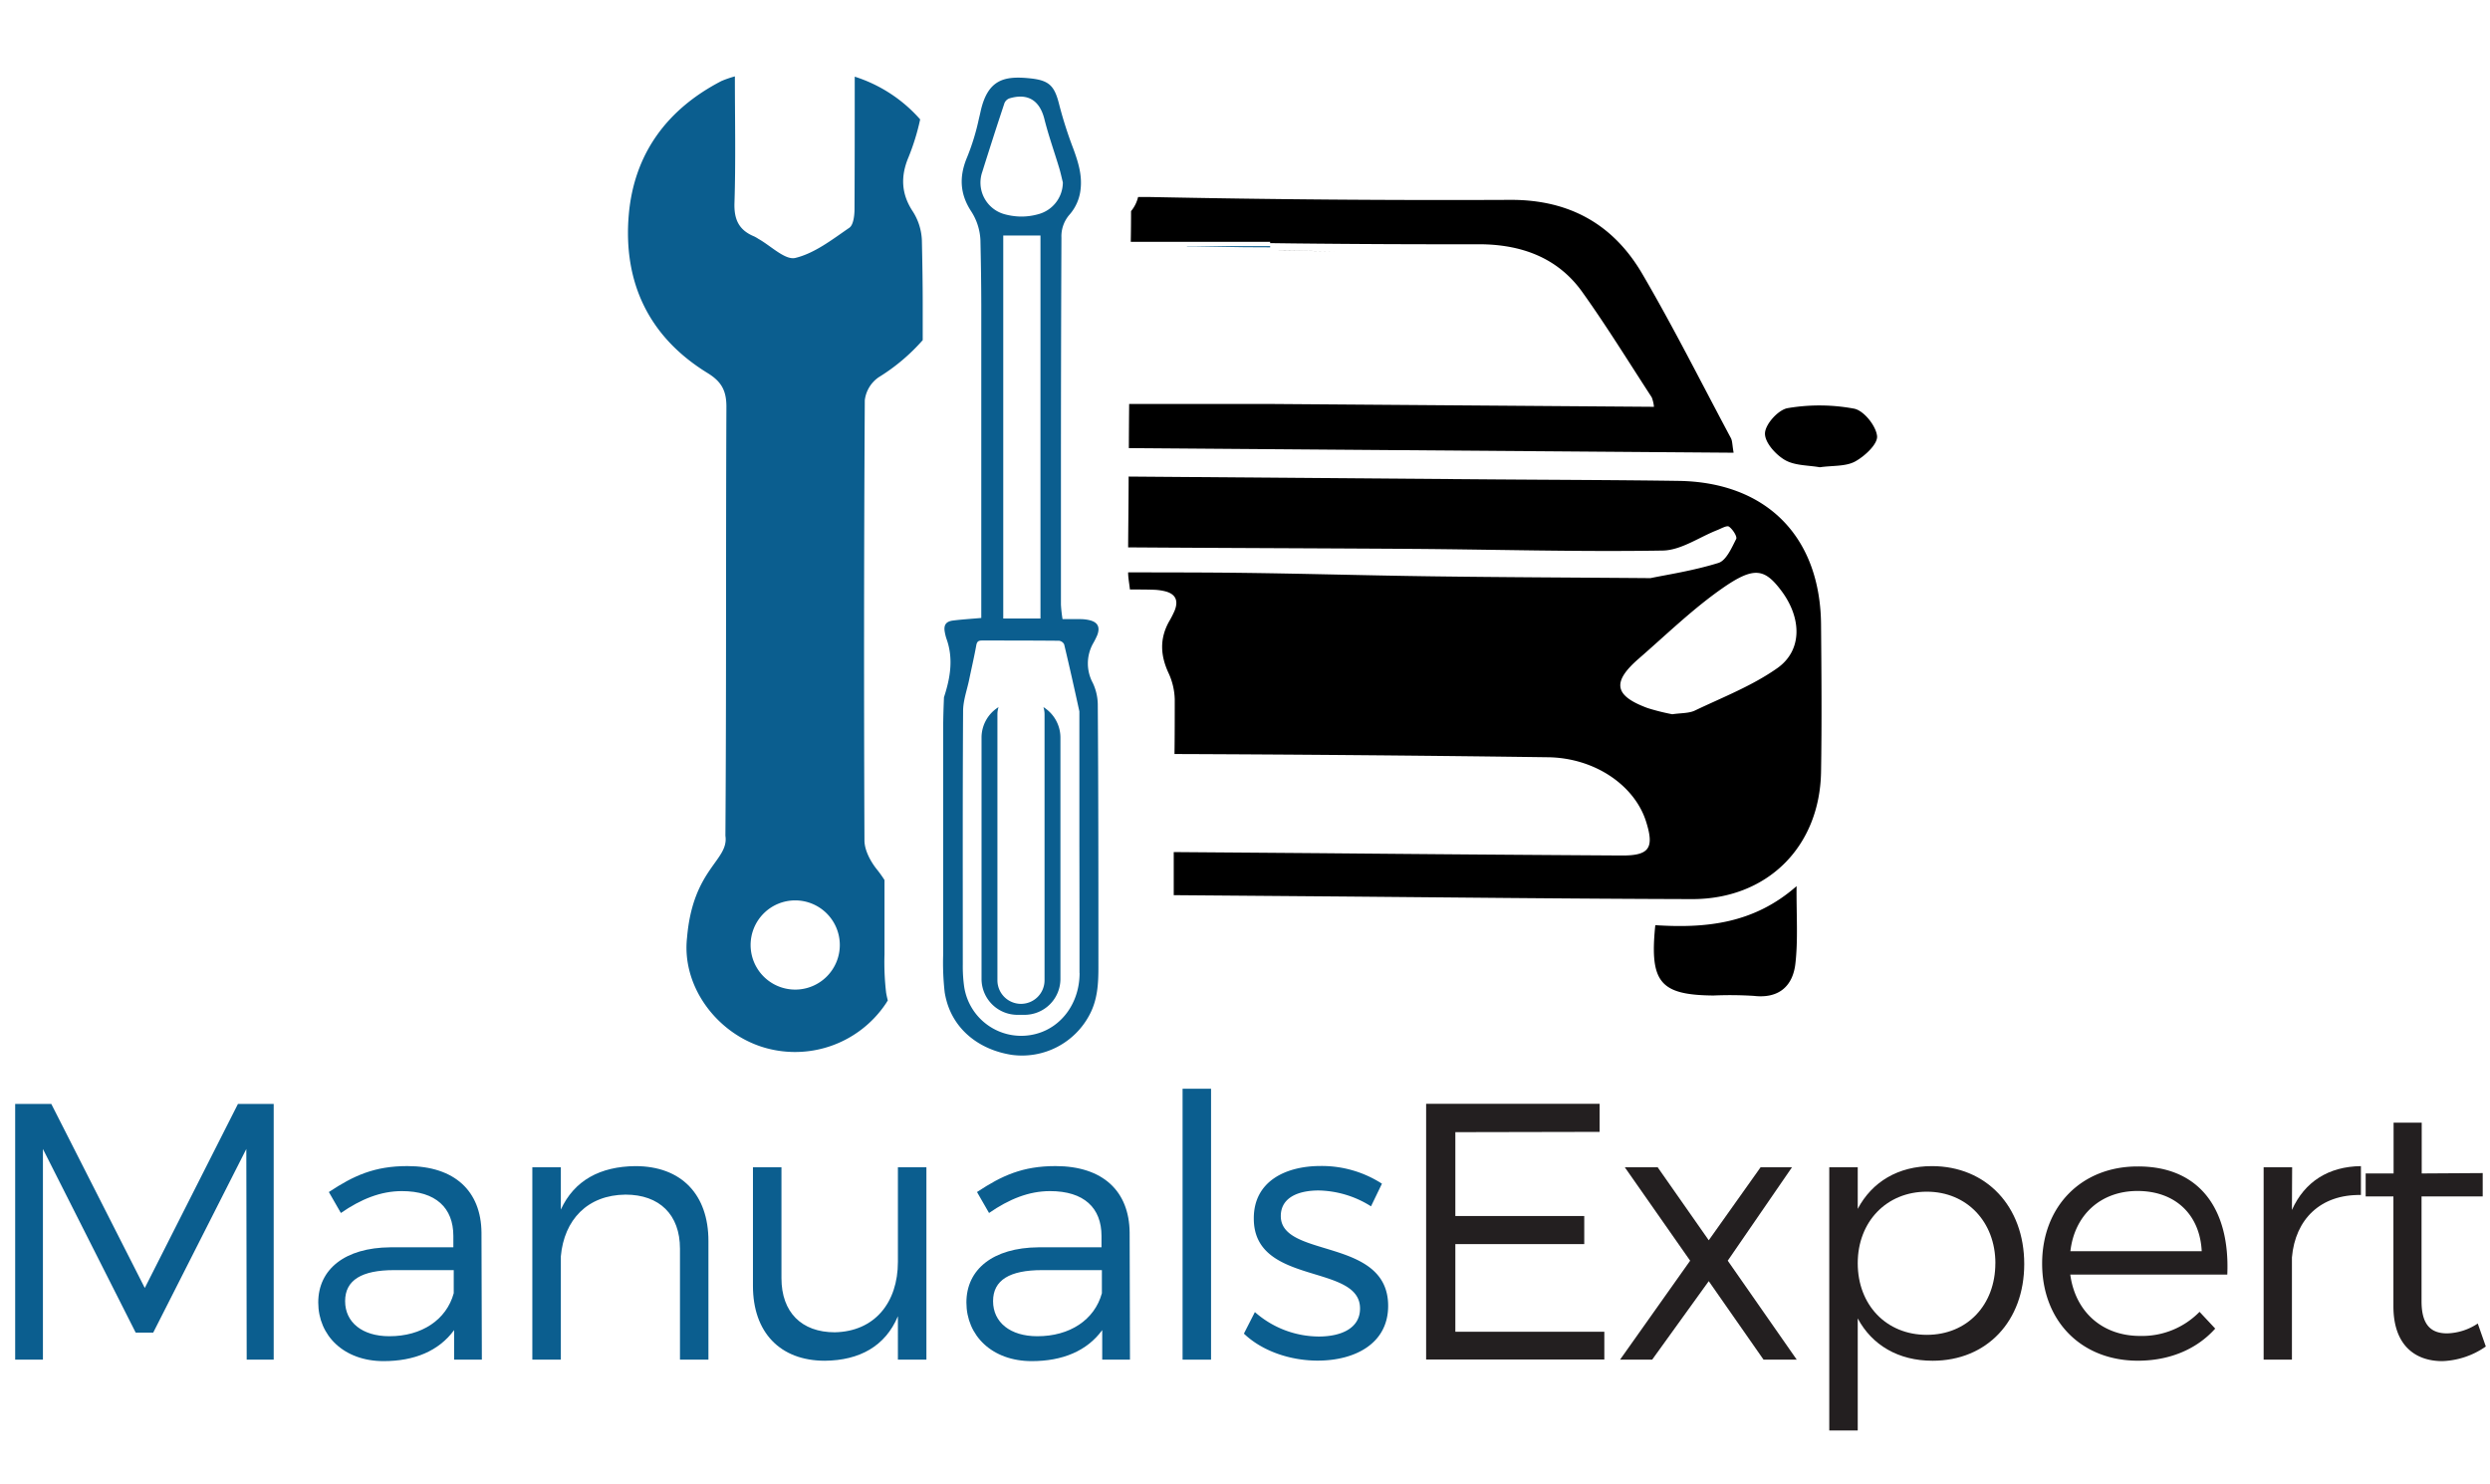
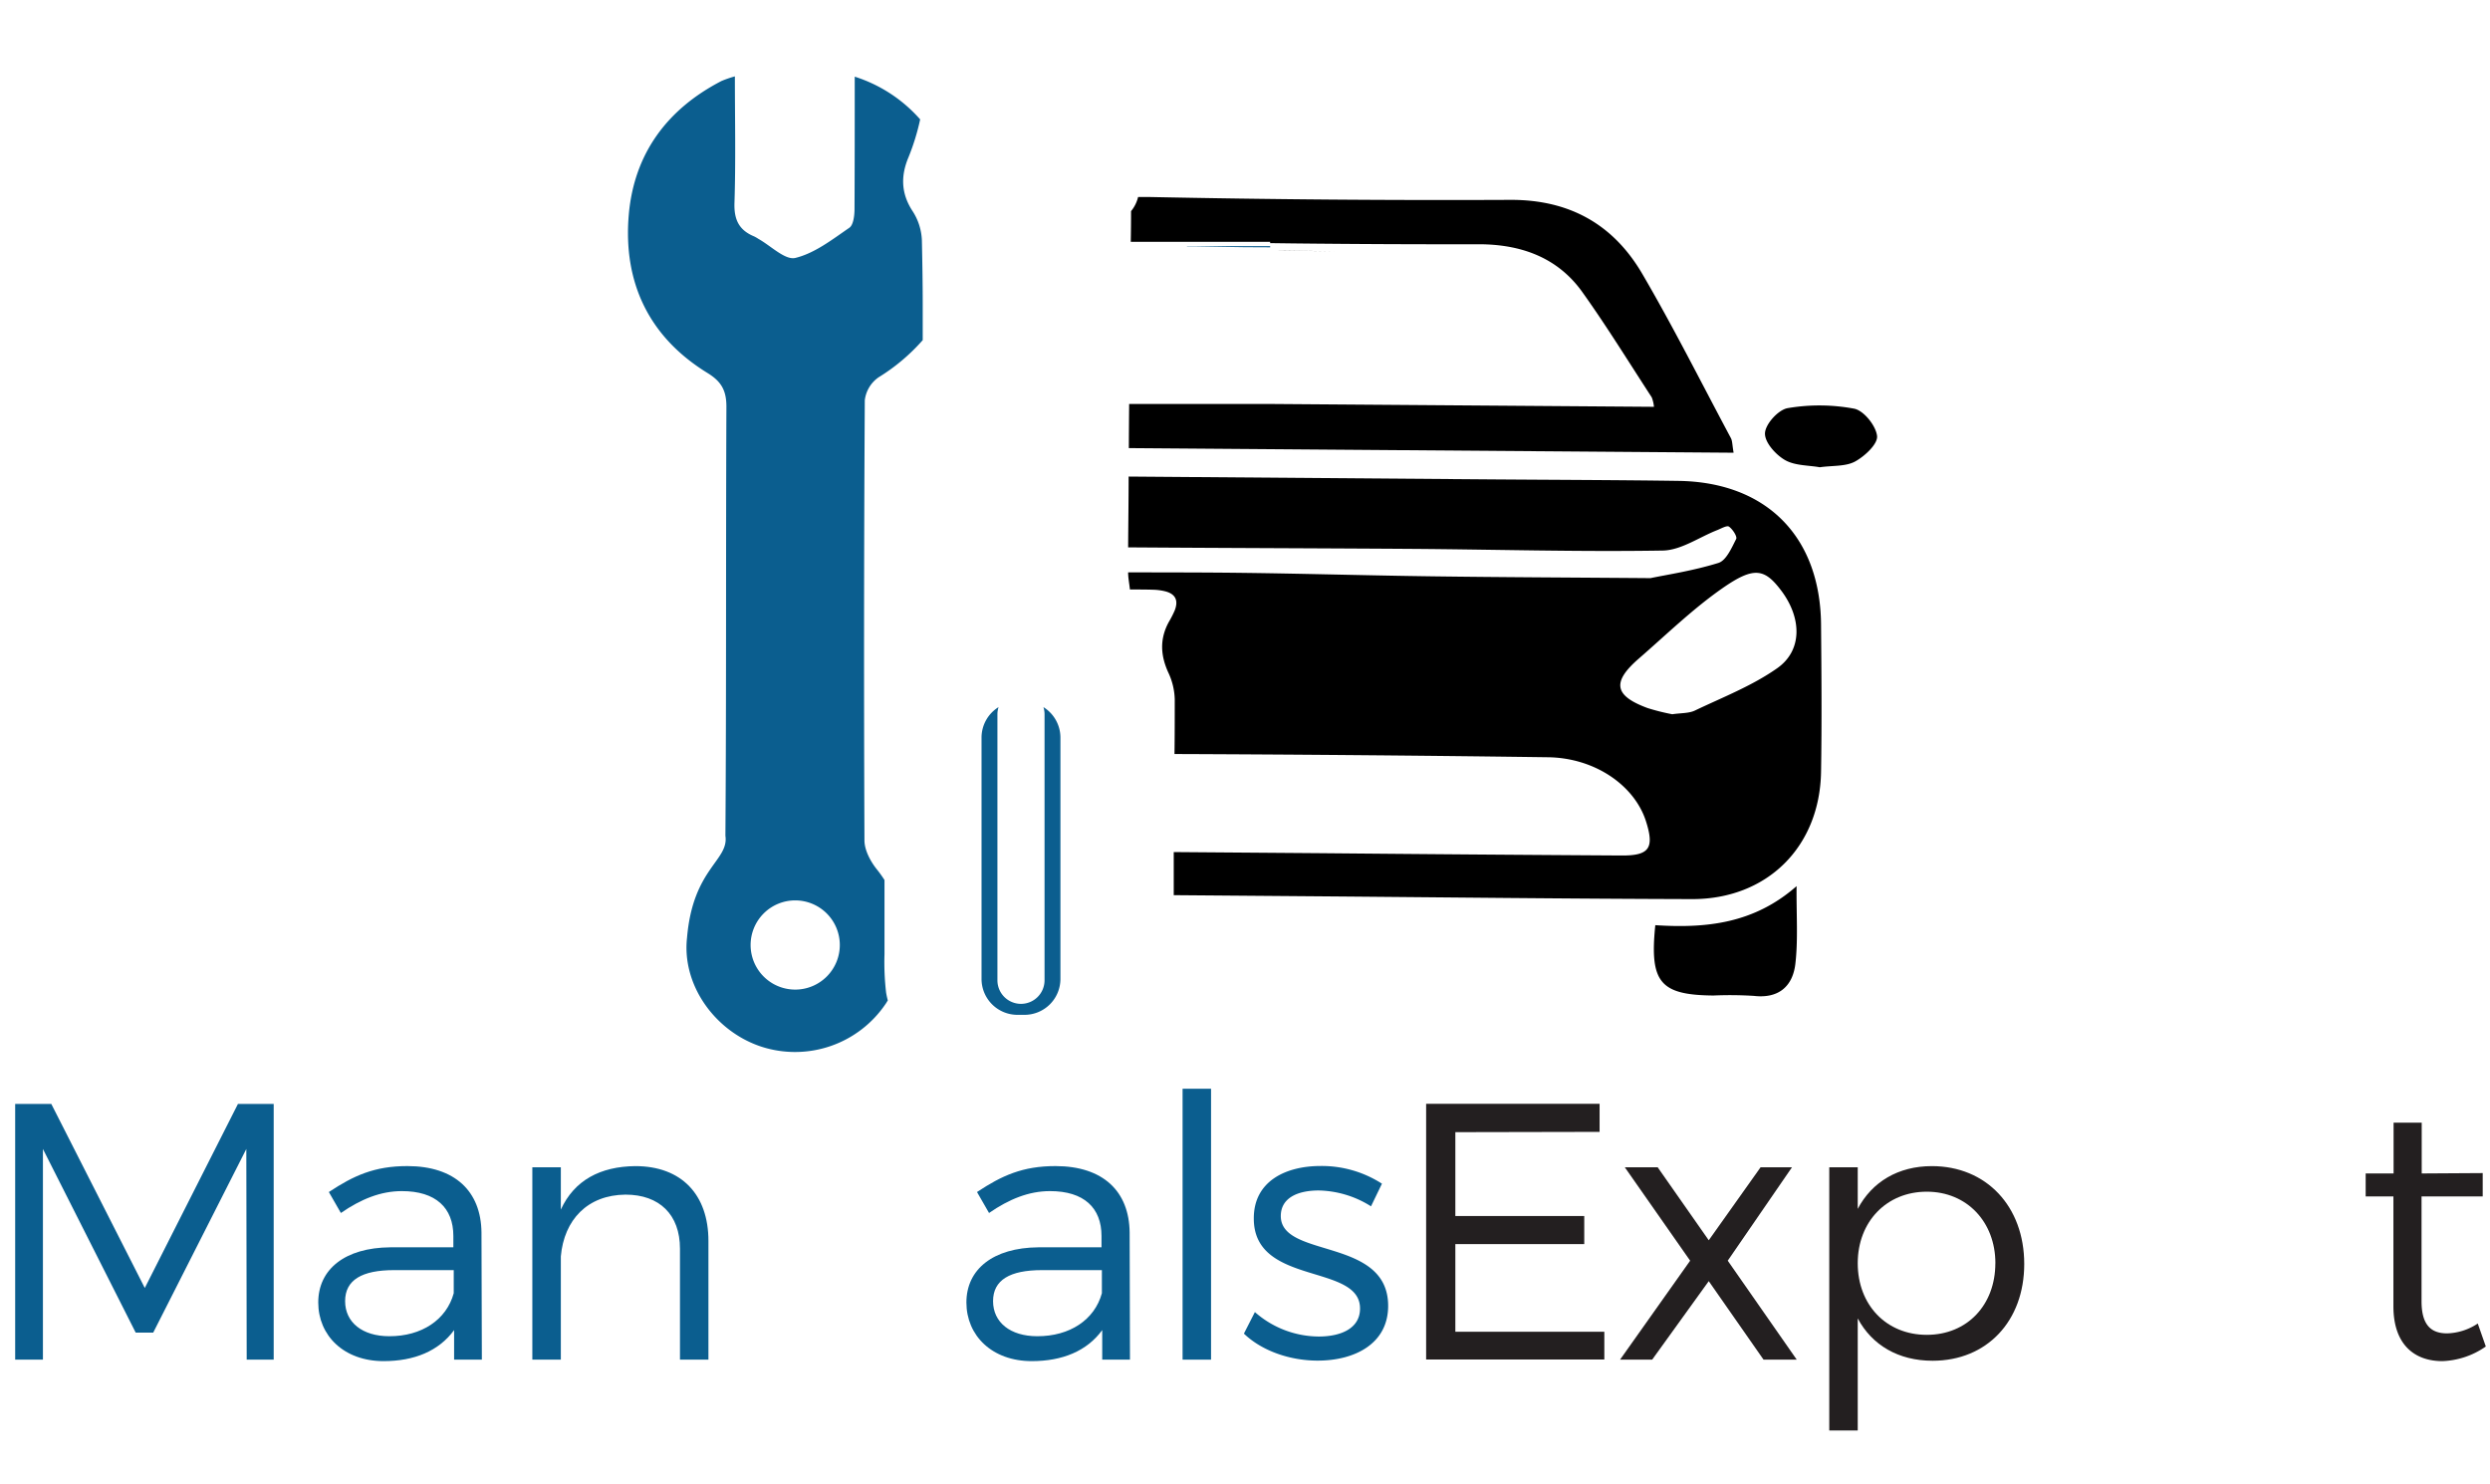
<svg xmlns="http://www.w3.org/2000/svg" id="Layer_1" data-name="Layer 1" viewBox="0 0 594 354">
  <defs>
    <style>.cls-1{fill:#0b5e8f;}.cls-2{fill:#231f20;}.cls-3{fill:none;}</style>
  </defs>
  <path class="cls-1" d="M58.85,324.36l-.09-50.26L36.55,317.91H32.37L10.24,274.1v50.26H3.62v-61h8.62l22.3,43.9,22.22-43.9h8.53v61Z" />
  <path class="cls-1" d="M108.33,317.31c-3.66,5-9.5,7.4-16.82,7.4-9.49,0-15.59-6.1-15.59-14s6.36-13.06,17.16-13.15h15.07v-2.7c0-6.71-4.18-10.71-12.28-10.71-5.05,0-9.76,1.91-14.55,5.22l-2.87-5c5.92-3.92,10.89-6.19,18.73-6.19,11.32,0,17.59,6,17.68,15.86l.09,30.31h-6.62Zm-.09-8.8V303H94c-7.66,0-11.67,2.35-11.67,7.4s4.09,8.37,10.54,8.37C100.57,318.79,106.5,314.87,108.24,308.51Z" />
  <path class="cls-1" d="M169,296.05v28.31h-6.79V297.88c0-8.1-4.88-12.89-13-12.89-9.06.09-14.64,6-15.42,14.72v24.65h-6.8v-45.9h6.8v10.1c3.22-7,9.41-10.28,17.77-10.37C162.59,278.19,169,285,169,296.05Z" />
-   <path class="cls-1" d="M221,324.36h-6.8V314c-3,7.14-9.14,10.54-17.42,10.62-10.71,0-17.16-6.79-17.16-17.85V278.46h6.8v26.48c0,8.1,4.79,12.89,12.71,12.89,9.5-.18,15.07-7.06,15.07-16.81V278.46H221Z" />
  <path class="cls-1" d="M262.94,317.31c-3.65,5-9.49,7.4-16.81,7.4-9.49,0-15.59-6.1-15.59-14s6.36-13.06,17.16-13.15h15.07v-2.7c0-6.71-4.18-10.71-12.28-10.71-5.05,0-9.76,1.91-14.55,5.22l-2.87-5c5.92-3.92,10.88-6.19,18.72-6.19,11.33,0,17.6,6,17.69,15.86l.08,30.31h-6.62Zm-.08-8.8V303H248.57c-7.66,0-11.67,2.35-11.67,7.4s4.09,8.37,10.54,8.37C255.19,318.79,261.12,314.87,262.86,308.51Z" />
  <path class="cls-1" d="M282.11,324.36V259.73h6.79v64.63Z" />
  <path class="cls-1" d="M329.67,282.38l-2.61,5.4A24.2,24.2,0,0,0,314.6,284c-5.14,0-9.06,1.83-9.06,6.1,0,10.19,25.61,5,25.61,21.43,0,9.06-8,13.06-16.81,13.06-6.53,0-13.24-2.26-17.6-6.44l2.62-5.14a23.22,23.22,0,0,0,15.24,5.83c5.4,0,9.76-2,9.84-6.53.26-11.06-25.43-5.4-25.34-21.69,0-8.8,7.57-12.46,15.94-12.46A26.48,26.48,0,0,1,329.67,282.38Z" />
  <path class="cls-2" d="M347.18,270.09v20h30.75v6.7H347.18v20.91h35.54v6.62H340.21v-61h41.38v6.7Z" />
  <path class="cls-2" d="M420,278.46h7.49l-15.33,22.29,16.46,23.61H420.7l-13.07-18.73-13.5,18.73h-7.66l16.72-23.61L387.6,278.46h7.84l12.19,17.42Z" />
  <path class="cls-2" d="M482.89,301.54c0,13.59-8.88,23.08-21.86,23.08-8.19,0-14.46-3.74-17.86-10.1v26.74h-6.79v-62.8h6.79v9.93c3.4-6.45,9.67-10.2,17.68-10.2C473.83,278.19,482.89,287.78,482.89,301.54Zm-6.88-.18c0-9.84-6.79-17.07-16.37-17.07s-16.47,7.14-16.47,17.07,6.8,17.08,16.47,17.08S476,311.29,476,301.36Z" />
-   <path class="cls-2" d="M531.33,304.06H493.87c1.22,9,7.75,14.64,16.64,14.64a19.17,19.17,0,0,0,14.2-5.75l3.74,4c-4.35,4.87-10.8,7.66-18.46,7.66-13.51,0-22.83-9.49-22.83-23.17s9.41-23.17,22.74-23.17C524.71,278.19,532,288.47,531.33,304.06Zm-6.1-5.57c-.44-8.8-6.36-14.37-15.33-14.37-8.71,0-15,5.66-16,14.37Z" />
-   <path class="cls-2" d="M546.75,288.65c3-6.71,8.71-10.37,16.46-10.46v6.89c-9.67-.18-15.68,5.83-16.46,14.89v24.39H540v-45.9h6.8Z" />
  <path class="cls-2" d="M593,321.22a19.21,19.21,0,0,1-10.37,3.49c-6.7,0-11.67-4-11.67-13.07V285.42h-6.62v-5.48H571V267.83h6.71v12.11l14.55-.09v5.57H577.67v25c0,5.58,2.18,7.67,6.1,7.67a13.84,13.84,0,0,0,7.31-2.35Z" />
  <path class="cls-1" d="M211,227.63q0-8.85,0-17.69a28.3,28.3,0,0,0-1.78-2.49c-1.52-1.88-2.95-4.54-3-6.85Q206,148,206.3,95.49A7.78,7.78,0,0,1,209.61,90a46.19,46.19,0,0,0,10.51-8.86V72.64c0-5.09-.09-10.18-.2-15.27a13.74,13.74,0,0,0-2.29-7.11c-2.62-4.07-2.83-8.2-.89-12.78a54.25,54.25,0,0,0,2.77-9A34.85,34.85,0,0,0,203.9,18.29c0,10.6,0,21.07-.05,31.53,0,1.55-.25,3.84-1.24,4.52-4.08,2.8-8.25,6.07-12.87,7.19-2.43.59-5.85-2.89-8.81-4.54a9.11,9.11,0,0,0-1-.58c-3.63-1.49-4.85-4-4.72-8,.32-9.9.1-19.82.1-30.19a25.9,25.9,0,0,0-3.17,1.09C159.17,26,151.27,36.63,150,51.2c-1.39,16.12,4.75,29.18,18.79,37.79,3.38,2.08,4.52,4.26,4.5,8.15-.15,34.08,0,68.17-.24,102.24.89,5.92-7.74,7.74-9.15,24.28-1.29,11.41,6.76,22.39,17.62,26a26.07,26.07,0,0,0,29.76-10.19c.18-.26.34-.54.51-.81a19.39,19.39,0,0,1-.41-1.9A62.41,62.41,0,0,1,211,227.63Zm-21.31,8.45a10.64,10.64,0,1,1,10.65-10.64A10.64,10.64,0,0,1,189.73,236.08Z" />
-   <path class="cls-1" d="M260.69,162.92a9.78,9.78,0,0,1,0-9.29,19.13,19.13,0,0,0,1.07-2.12q1.09-2.87-1.86-3.56a9.51,9.51,0,0,0-2.06-.25c-1.39,0-2.78,0-4.37,0a33.65,33.65,0,0,1-.38-3.45q0-14.86,0-29.73,0-28.9.12-57.81a7.83,7.83,0,0,1,1.9-5.47,10.89,10.89,0,0,0,2.68-6.2c.36-3.32-.58-6.37-1.7-9.44a99.38,99.38,0,0,1-3.33-10.33c-1.13-4.64-2.26-6.08-6.95-6.57-6.12-.64-10.2.12-11.91,8-.13.6-.28,1.21-.42,1.81a54.25,54.25,0,0,1-2.77,9c-1.94,4.58-1.73,8.71.89,12.78a13.74,13.74,0,0,1,2.29,7.11c.11,5.09.19,10.18.2,15.27v8.48q0,32.3,0,64.58v1.69c-2.36.21-4.54.34-6.7.61-1.75.21-2.32,1.08-2,2.79a10.75,10.75,0,0,0,.4,1.58c1.69,4.69.92,9.31-.6,13.94-.11,2.56-.19,5.12-.19,7.68q0,18,0,35.95,0,8.84,0,17.69a62.41,62.41,0,0,0,.36,9.08,19.39,19.39,0,0,0,.41,1.9c1.84,6.92,7.68,11.75,15.54,13a18.2,18.2,0,0,0,18.72-9.78c1.79-3.49,2-7.21,2-11,0-21,0-41.93-.15-62.89A12.41,12.41,0,0,0,260.69,162.92ZM234.33,41c.85-2.73,1.72-5.44,2.59-8.16s1.79-5.5,2.7-8.25a2.06,2.06,0,0,1,1.15-1.11c4.39-1.33,7.22.45,8.35,4.83,1,4,2.38,7.85,3.56,11.78.34,1.13.58,2.28.87,3.43a7.88,7.88,0,0,1-5.94,7.6,14.74,14.74,0,0,1-4.09.54,15.6,15.6,0,0,1-4-.59A7.81,7.81,0,0,1,234.33,41Zm5,32.42V56.19h8.88v91.36h-8.88m18.21,84.57c0,7-4.15,12.82-10.26,14.49A13.76,13.76,0,0,1,230,235.34a34.75,34.75,0,0,1-.32-5.2c0-20.17-.05-40.33.07-60.49,0-2.48.92-5,1.43-7.42.57-2.77,1.22-5.53,1.72-8.31.17-.91.55-1.12,1.38-1.12,6.12,0,12.24,0,18.37.06a1.58,1.58,0,0,1,1.21.86c1.27,5.31,2.46,10.64,3.63,16q0,16,0,32Q257.53,216.89,257.52,232.12Z" />
  <path class="cls-1" d="M248.91,168.69a5.54,5.54,0,0,1,.27,1.69v63.48a5.62,5.62,0,0,1-5.62,5.62h0a5.62,5.62,0,0,1-5.62-5.62V170.38a5.54,5.54,0,0,1,.27-1.69,8.56,8.56,0,0,0-4.06,7.27v57.58a8.57,8.57,0,0,0,8.57,8.56h1.68a8.57,8.57,0,0,0,8.57-8.56V176A8.56,8.56,0,0,0,248.91,168.69Z" />
  <path class="cls-3" d="M410.85,140.33c-7.11,5-13.4,11.12-20,16.83-6.4,5.57-5.81,8.82,2.14,11.75a50.89,50.89,0,0,0,5.9,1.48c2.06-.31,3.93-.19,5.41-.89C411,166.32,418,163.61,424,159.38s5.81-11.89,1-18.31C421,135.65,418.48,135,410.85,140.33Z" />
  <path d="M400.35,114.72c-14.63-.21-29.27-.24-43.9-.35q-43.6-.34-87.21-.68c0,5.63-.09,11.26-.12,16.89,22.51.16,45,.21,67.54.36,20,.14,40,.73,60,.4,4.37-.08,8.68-3.19,13-4.88.94-.37,2.29-1.17,2.79-.83.89.62,2,2.35,1.73,2.94-1.09,2.13-2.38,5.14-4.24,5.72-6,1.87-12.35,2.82-16.22,3.63-19.07-.15-35.56-.21-52-.43-15.41-.2-30.81-.66-46.21-.84-8.79-.1-17.59-.09-26.39-.11,0,1.32.28,2.66.43,4.09,2.06,0,3.86,0,5.65.06a13.28,13.28,0,0,1,2.66.35c2.53.61,3.33,2.16,2.36,4.62a25.12,25.12,0,0,1-1.4,2.73c-2.18,4-2,7.9-.14,12a15.91,15.91,0,0,1,1.56,6.41c0,4.36,0,8.72-.06,13.08q44.55.17,89.11.77c11.2.15,20.63,6.73,23.36,15.26,2.05,6.4.83,8.22-5.81,8.18q-35.81-.22-71.6-.55L280,203.27,280,213.55l35.25.28v0c29.49.24,59,.58,88.46.66,17.86,0,30.41-12.45,30.71-30.37.19-11.61.1-23.23,0-34.85C434.35,128.11,421.46,115,400.35,114.72ZM424,159.38c-6,4.23-13,6.94-19.66,10.12-1.48.7-3.35.58-5.41.89a50.89,50.89,0,0,1-5.9-1.48c-7.95-2.93-8.54-6.18-2.14-11.75,6.58-5.71,12.87-11.86,20-16.83,7.63-5.32,10.12-4.68,14.16.74C429.79,147.49,430,155.13,424,159.38Z" />
  <path d="M394.88,220.71c-1.41,13.7,1.19,16.66,13.87,16.78a91.27,91.27,0,0,1,9.65.09c5.94.69,9.26-2.32,9.89-7.63.67-5.76.23-11.65.29-18.55C418.43,220.32,407.06,221.5,394.88,220.71Z" />
  <path d="M447.78,104c-.27-2.44-3.17-6.06-5.47-6.51a45.19,45.19,0,0,0-15.82-.13c-2.21.36-5.27,3.7-5.44,5.89s2.49,5.16,4.7,6.46c2.39,1.41,5.7,1.27,8.36,1.76,3.1-.44,6.2-.15,8.46-1.39S448,105.92,447.78,104Z" />
  <path d="M306.65,59.77c-.61,0-1.2,0-1.79,0h0l13.69.18Z" />
  <path d="M269.29,106.9,413.56,108c-.33-1.86-.28-2.79-.65-3.49-7-13.09-13.64-26.35-21.12-39.15-6.89-11.8-17.35-17.74-31.49-17.68q-43.24.2-86.51-.69c-.78,0-1.54,0-2.29,0a8.34,8.34,0,0,1-1.68,3.38q0,3.66-.07,7.32H303V58l5.54.07q22.11.24,44.21.2c11.08,0,19.28,3.8,24.7,11.38,5.87,8.22,11.11,16.75,16.59,25.16a8.52,8.52,0,0,1,.52,2.24L303,96.37H269.36v.39Q269.31,101.83,269.29,106.9Z" />
  <path class="cls-1" d="M283.16,58.78c.59,0,1.18,0,1.8,0l11.88.19L303,59v-.28H281.49l1.67,0Z" />
</svg>